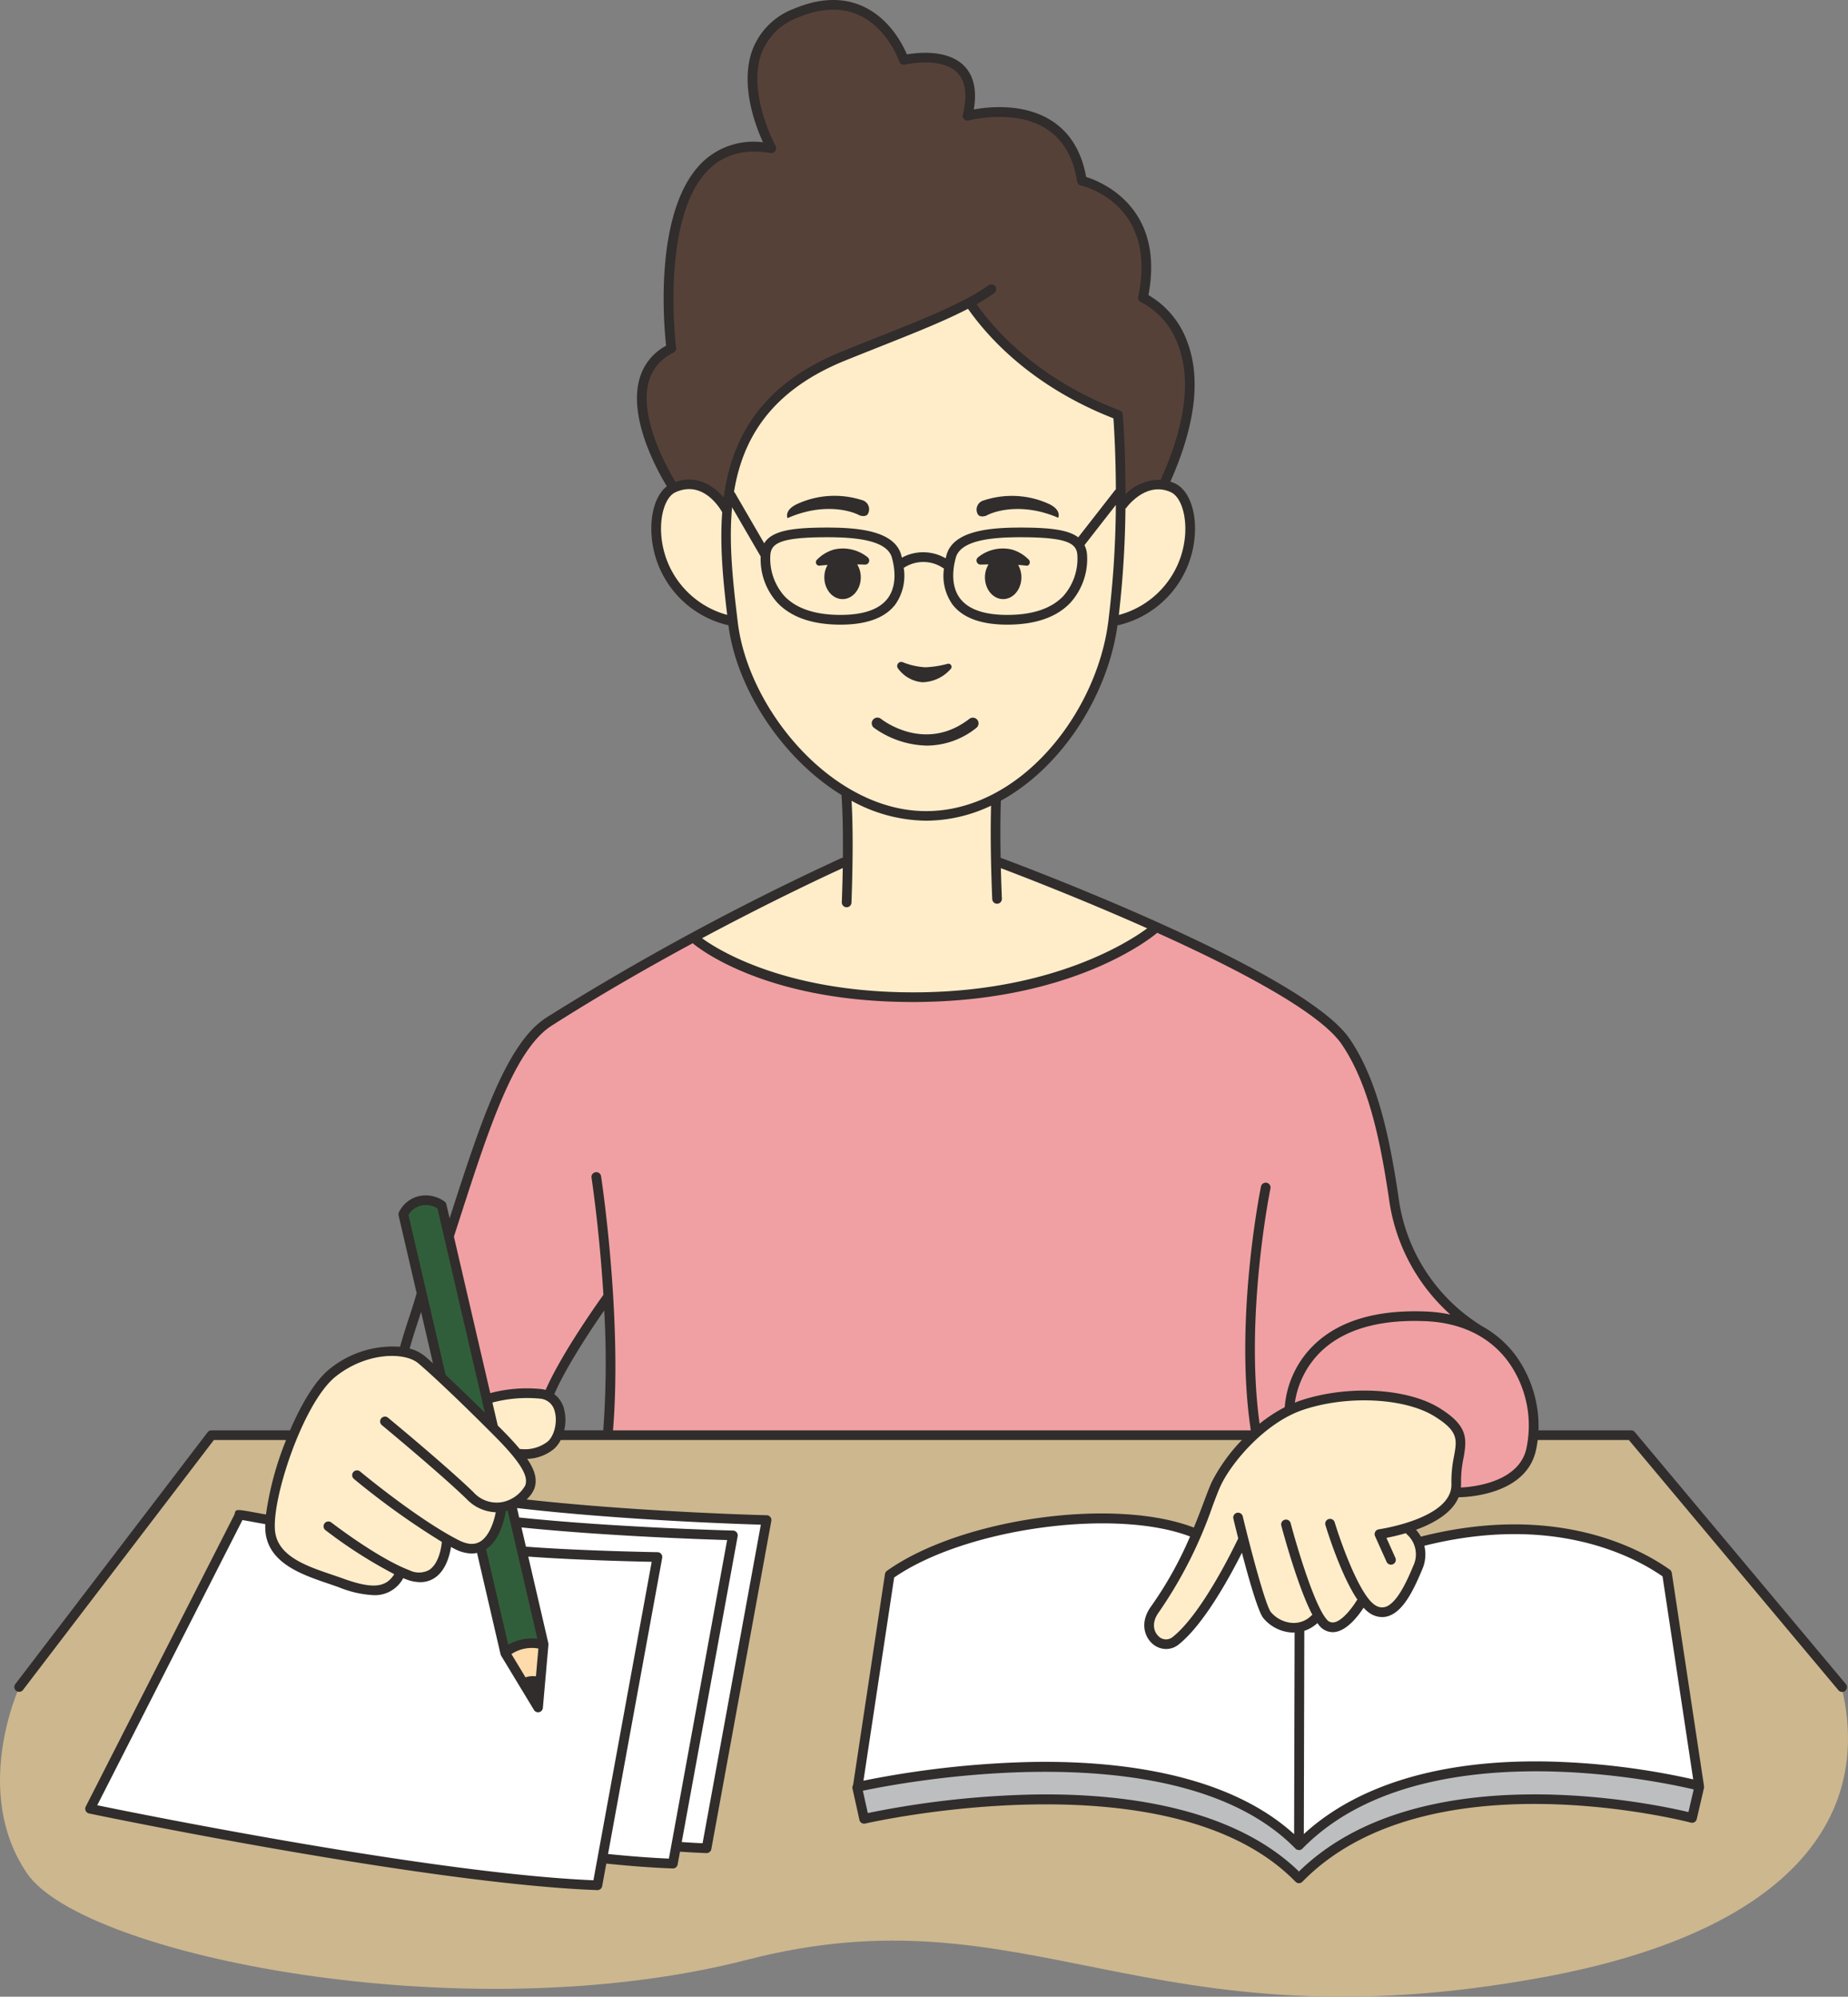
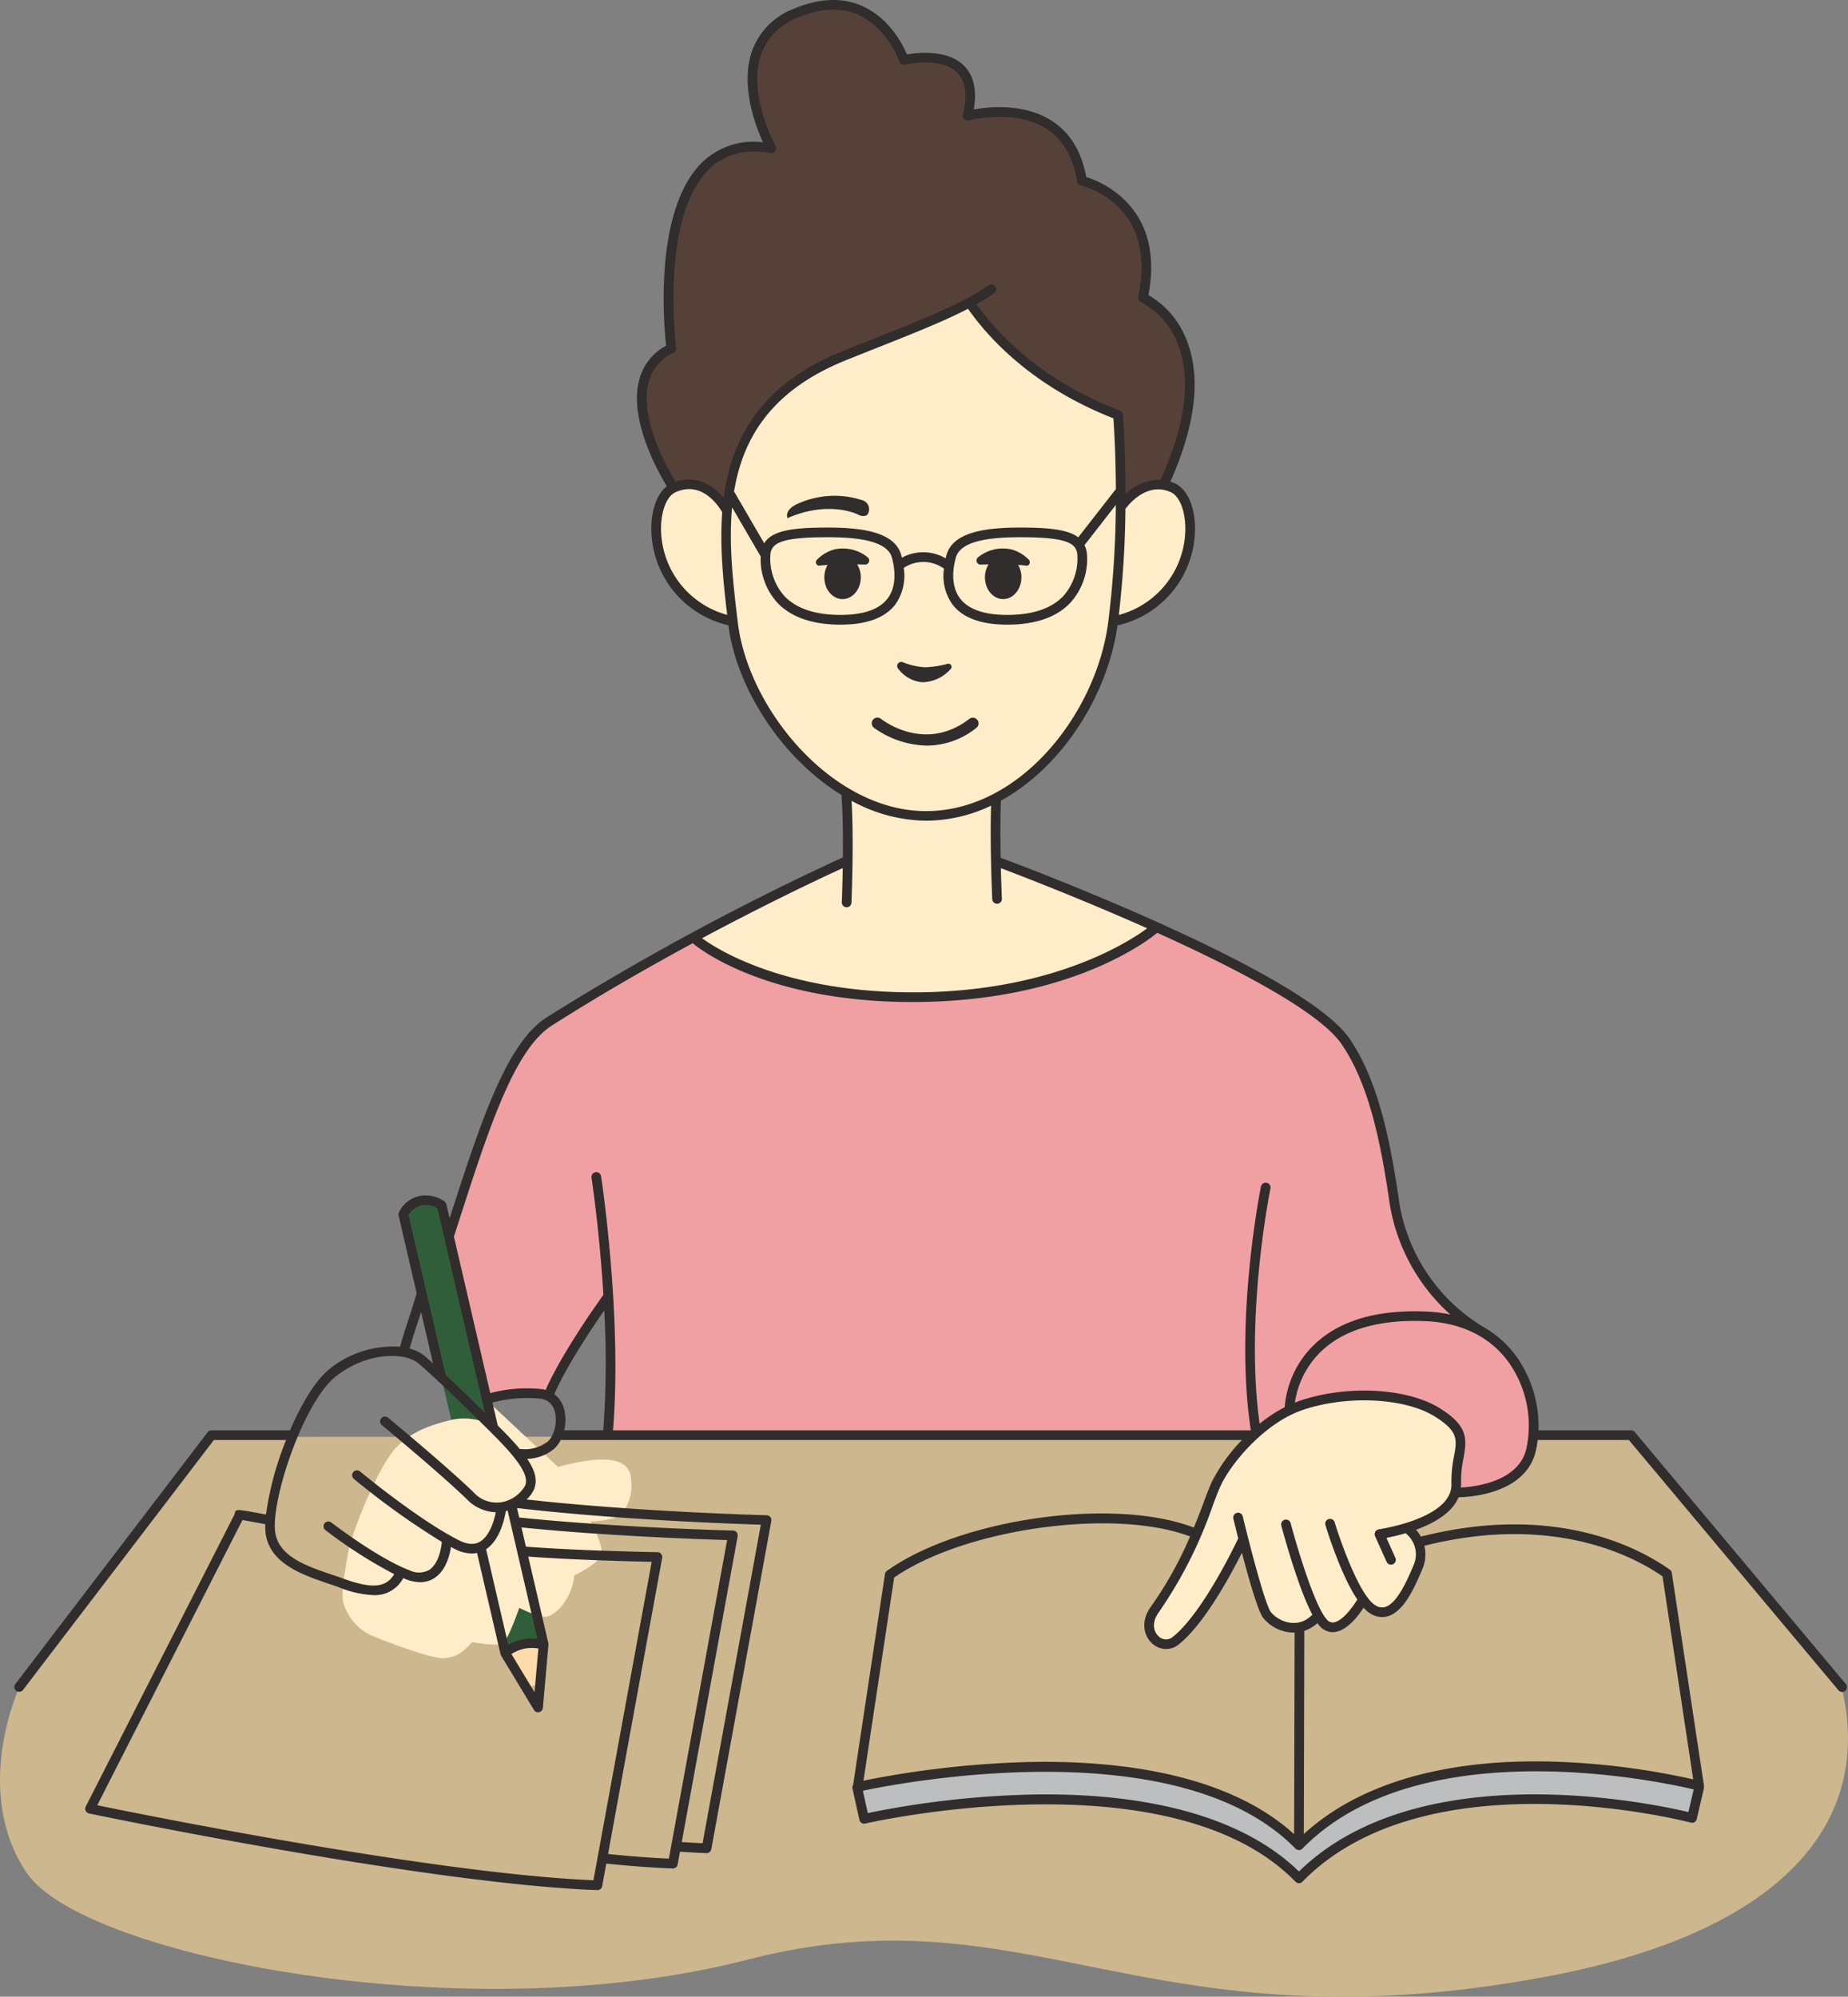
<svg xmlns="http://www.w3.org/2000/svg" width="341.277" height="368.664" viewBox="0 0 341.277 368.664">
  <rect x="0" y="0" width="341.277" height="368.664" fill="#808080" stroke="none" />
  <defs>
    <clipPath id="a">
      <rect width="341.277" height="368.664" fill="none" />
    </clipPath>
  </defs>
  <g clip-path="url(#a)">
    <path d="M3.536,209.976s-8.865,19.208,1.477,34.311,80.772,29.387,132.978,15.925,73.41,16.886,147.254,3.183c43.907-8.148,60.915-28.466,54.841-53.583l-39.237-46.3-261.688.165Z" transform="translate(0 101.626)" fill="#cdb78e" />
-     <path d="M103.557,183.657s27.227-18.844,56.534-7.36L201.449,178a51.41,51.41,0,0,1,45.459,5.336l5.92,38.692s-24-4.863-37.741-3.065-25.583,3.488-35.944,14.376a57.054,57.054,0,0,0-29.072-13c-17.653-2.325-43.661-.634-52.224,2.325Z" transform="translate(60.813 107.264)" fill="#fff" />
-     <path d="M38.045,173.457l5.129.962,45.417-3.206s39.86,3.313,46.485,3.206L124.39,234.69l-5.557-.107-.962,3.1-12.717-.855-1.281,5.022s-34.731-3.527-50.012-6.2-43.708-8.015-43.708-8.015Z" transform="translate(6.31 106.41)" fill="#fff" />
    <path d="M96.712,107.981s-17.689,9.671-24.689,13.673-11,12.6-12.5,16.8-8.3,23.5-8.3,23.5L58,192.964a23.38,23.38,0,0,1,5.62-1c2.4,0,5.7.2,5.7.2s8.5-15,10.8-17.7c0,0,1.5,16.5.2,24.6l119.617.4s4.1-3.6,6-4.3,11.9-3.7,18-2.7,11.1,2.9,12.3,4.9,1.7,2.8,1.3,5.8a55.362,55.362,0,0,0-.4,6.3,16.6,16.6,0,0,0,5.4,0c2.8-.5,7.3-3.5,8.1-6.2s.7-11.6-1-14.7a22.464,22.464,0,0,0-7.6-8.3,47.532,47.532,0,0,1-11.7-11c-2.9-4.1-5.6-17.9-6.5-21.9s-2.8-17.2-8.2-22.1-21-13.7-24.7-15.2-9.452-4.621-9.452-4.621-7.05,6.921-20.553,10.321-31.8,3-39.106,1.9-21.131-5.94-25.117-9.671" transform="translate(31.834 65.525)" fill="#f0a0a3" />
    <path d="M45.94,139.438,64.772,219.79s3.767-1.883,6.827-1.177L53,137.556a4.783,4.783,0,0,0-7.062,1.883" transform="translate(28.552 84.949)" fill="#315e3a" />
    <path d="M133.576,55.56s-17.8,7.786-24.563,10.381S95.851,74.747,93.626,78.082,88.9,90.688,88.807,93.469c0,0-3.522-6.4-9.825-3.986,0,0-5.841-8.8-5.841-14.551S73.791,66.5,78.148,63.9c0,0-1.761-22.245,3.8-30.5s14.923-6.4,14.923-6.4-4.449-8.8-3.245-15.943S102.8.688,105.676.688s7.508-.371,10.66,2.873a36.7,36.7,0,0,1,5.19,6.951s6.488-1.2,9.732,1.3,2.225,8.99,2.225,8.99,10.288-1.946,14.644,1.669,6.118,10.473,6.118,10.473,7.23,2.132,9.732,7.045a22.655,22.655,0,0,1,1.669,14.644,15.373,15.373,0,0,1,7.508,8.714c2.225,6.4-.092,17.981-3.337,25.488,0,0-6.024.649-8.156,4.265l-.741-16.87s-16.684-5.283-27.343-20.669" transform="translate(45.458 0.42)" fill="#564139" />
    <path d="M132.524,34.523S114.248,41.851,108.7,44.542,97.09,50.766,93.39,55.812s-5.8,17.157-5.8,17.157-3.867-4.962-6.055-5.13-5.55,1.346-6.308,3.7-.42,8.746,1.093,11.689,5.383,8.5,12.2,10.177c0,0,3.532,22.035,21.109,31.285l.337,12.868L82.2,151.267s1.177,2.354,5.8,4.542a80.614,80.614,0,0,0,31.621,7.065,128.979,128.979,0,0,0,31.96-4.458c3.532-1.095,15.221-8.915,15.221-8.915l-29.182-11.774-.253-11.607s10.345-5.55,14.97-14.381a95.292,95.292,0,0,0,7.065-18.754s7.316-2.019,9.924-5.468,4.038-10.091,4.038-13.54-5.846-10.391-12.763-1.915l-.741-16.87s-19.5-7.057-27.343-20.669" transform="translate(46.51 21.456)" fill="#ffedca" />
-     <path d="M70.656,162.852l.853,4.605s-12.023-11.683-13.219-12.366a10.993,10.993,0,0,0-7.332-.937c-2.985.767-7.846,1.96-10.916,5.969s-7.5,14.752-8.187,18.761-1.278,7.334-.851,9.04a9.726,9.726,0,0,0,5.03,5.969c2.815,1.193,11.6,4.519,13.645,4.263s3.07-.681,5.116-2.984c0,0,4.691.937,5.714.17s2.984-6.481,2.984-6.481,3.668,1.876,5.117,1.62,4.605-3.07,5.032-7.589c0,0,3.836-1.876,4.86-3.412s-1.876-6.565-1.876-6.565,3.922-.086,5.372-1.2,2.3-3.58,2.218-5.628.256-6.992-13.559-3.24" transform="translate(19.18 95.639)" fill="#ffedca" />
+     <path d="M70.656,162.852l.853,4.605a10.993,10.993,0,0,0-7.332-.937c-2.985.767-7.846,1.96-10.916,5.969s-7.5,14.752-8.187,18.761-1.278,7.334-.851,9.04a9.726,9.726,0,0,0,5.03,5.969c2.815,1.193,11.6,4.519,13.645,4.263s3.07-.681,5.116-2.984c0,0,4.691.937,5.714.17s2.984-6.481,2.984-6.481,3.668,1.876,5.117,1.62,4.605-3.07,5.032-7.589c0,0,3.836-1.876,4.86-3.412s-1.876-6.565-1.876-6.565,3.922-.086,5.372-1.2,2.3-3.58,2.218-5.628.256-6.992-13.559-3.24" transform="translate(19.18 95.639)" fill="#ffedca" />
    <path d="M162.891,159.788s-6.313,1.364-8.956,3.155-8.528,7.675-9.721,9.977-4.008,10.063-4.775,11.853a76.526,76.526,0,0,1-4.519,9.21c-1.365,1.96-3.754,4.263-3.838,6.822s1.193,3.837,3.24,3.837,4.265-3.326,5.544-4.519,8.356-14.752,8.356-14.752,2.987,12.194,3.582,13.389a6.475,6.475,0,0,0,4.349,2.813c1.792.256,5.8-1.79,5.8-1.79s1.62,1.79,2.984,1.79,5.288-4.605,5.288-4.605,2.557,2.046,3.922,2.046,3.752-3.069,4.691-4.6,2.471-6.4,1.96-7.931a15.528,15.528,0,0,0-1.79-3.326s5.372-1.876,6.567-3.326a11.963,11.963,0,0,0,2.045-6.141,40.084,40.084,0,0,1,.426-5.713,6.975,6.975,0,0,0-4.519-6.481c-3.921-1.62-8.87-3.752-20.635-1.706" transform="translate(81.465 98.787)" fill="#ffedca" />
    <path d="M57.554,189.1a7.447,7.447,0,0,1,6.827-1.8l-.55,7.376L61.4,195.3Z" transform="translate(35.77 116.267)" fill="#ffdaaa" />
-     <path d="M59.345,191.772s.548-1.335,3.53-.785l-.55,5.179Z" transform="translate(36.883 118.617)" fill="#302d2c" />
    <path d="M97.849,205.071l1.268,5.92s19.557-4.334,38.268-3.277,26.218,4.229,29.708,5.92,11.946,8.245,11.946,8.245A42.152,42.152,0,0,1,197.221,211.1c11.842-3.593,29.179-6.343,54.022-.316l1.584-6.343s-24.525-5.075-37.739-3.066-29.5,5.286-35.946,14.378c0,0-14.378-14.589-41.862-14.378s-39.432,3.7-39.432,3.7" transform="translate(60.814 124.861)" fill="#bdbebf" />
    <path d="M118.617,83.592a1.051,1.051,0,0,0-1.286-1.662c-8.185,6.329-16,.277-16.342.01a1.05,1.05,0,0,0-1.312,1.641,17.3,17.3,0,0,0,9.786,3.3,14.694,14.694,0,0,0,9.153-3.285" transform="translate(61.705 50.783)" fill="#302d2c" />
    <path d="M106.831,79.126a7.185,7.185,0,0,0,5.234-2.452.578.578,0,0,0-.563-.957,18.416,18.416,0,0,1-4.148.645,13.212,13.212,0,0,1-4.159-.944.751.751,0,0,0-.853,1.167,6.189,6.189,0,0,0,4.488,2.539" transform="translate(63.504 46.842)" fill="#302d2c" />
    <path d="M103.433,57.248A16.507,16.507,0,0,0,91.46,58c-2.432,1.164-1.73,2.585-1.73,2.585,6.76-2.975,11.936-1.278,13.288-.512,0,0,1.3.485,1.63-.43a1.747,1.747,0,0,0-1.215-2.4" transform="translate(55.709 35.079)" fill="#302d2c" />
-     <path d="M124.552,57.944a16.5,16.5,0,0,0-11.98-.64,1.747,1.747,0,0,0-1.192,2.411c.342.911,1.634.413,1.634.413,1.344-.778,6.5-2.526,13.291.384,0,0,.689-1.429-1.754-2.568" transform="translate(69.124 35.084)" fill="#302d2c" />
    <path d="M93.552,65.634c.478-.057.994-.1,1.529-.136a4.552,4.552,0,0,0-.6,2.293c0,2.217,1.508,4.015,3.365,4.015s3.363-1.8,3.363-4.015a4.515,4.515,0,0,0-.665-2.39c.577.01,1.1.024,1.523.037a.762.762,0,0,0,.444-1.328A7.275,7.275,0,0,0,96.3,62.644a7.086,7.086,0,0,0-3.181,1.892.635.635,0,0,0,.436,1.1" transform="translate(57.754 38.809)" fill="#302d2c" />
    <path d="M117.678,62.643a7.271,7.271,0,0,0-6.209,1.469.76.76,0,0,0,.444,1.326c.425-.013.945-.028,1.523-.036a4.51,4.51,0,0,0-.665,2.388c0,2.218,1.5,4.015,3.363,4.015s3.365-1.8,3.365-4.015a4.552,4.552,0,0,0-.6-2.293c.535.034,1.051.079,1.531.136.55.066.838-.679.435-1.1a7.116,7.116,0,0,0-3.181-1.894" transform="translate(69.124 38.808)" fill="#302d2c" />
    <path d="M339.861,310.926,300.9,264.411a.9.9,0,0,0-.683-.319H283.107a22.3,22.3,0,0,0-4.143-13.733,19.3,19.3,0,0,0-6.069-5.38,32.943,32.943,0,0,1-15.651-24.042c-1.584-10.6-3.772-21.474-9.011-29.137-8.639-12.638-62.036-32.529-64.306-33.369a.864.864,0,0,0-.144-.024c-.092-4.843-.039-8.307.045-10.574,11.456-6.293,19.776-19.656,21.54-32.422.028,0,.053.013.081.013a.925.925,0,0,0,.237-.032,18.332,18.332,0,0,0,13.93-16.343c.386-4.673-1.082-8.607-3.65-9.792a7.813,7.813,0,0,0-.837-.328c4.641-10.452,5.693-19.2,3.06-25.977a16.354,16.354,0,0,0-7.114-8.471c3.07-16.218-8.682-20.922-11.5-21.808-.845-4.693-2.966-8.169-6.311-10.34-5.122-3.321-11.631-2.635-14.441-2.118.6-3.551,0-6.262-1.8-8.07-3.045-3.055-8.527-2.452-10.551-2.1-.782-1.849-3.224-6.663-8.176-8.9-3.7-1.667-7.95-1.513-12.645.454a13.087,13.087,0,0,0-7.782,7.827c-2.192,6.3.589,13.7,2.03,16.851a13.61,13.61,0,0,0-11.119,3.595c-9.072,8.7-7.216,29.972-6.778,33.958a9.953,9.953,0,0,0-4.954,6.277c-1.959,7.319,3.4,16.911,5.09,19.677-2.02,1.57-3.131,5.079-2.81,9.174a18.342,18.342,0,0,0,13.947,16.434.964.964,0,0,0,.233.032c1.5,11.668,9.86,24.582,20.885,31.357.221,3.019.3,6.953.255,11.6a.911.911,0,0,0-.323.071,482.22,482.22,0,0,0-54.4,29.406c-7.452,4.748-12.225,19.518-17.751,36.62l-.151.465-.6-2.585a.9.9,0,0,0-.31-.495,5.908,5.908,0,0,0-4.753-1.018,5.491,5.491,0,0,0-3.713,3.019.9.9,0,0,0-.045.542l3.348,14.414a1.144,1.144,0,0,0-.057.109c-.459,1.6-.949,3.092-1.432,4.563-.543,1.656-1.1,3.373-1.589,5.171a18.521,18.521,0,0,0-12.946,4.046c-2.672,2.1-5.275,6.494-7.373,11.383H38.045a.891.891,0,0,0-.709.35L1.806,310.958a.893.893,0,0,0,1.419,1.083l35.261-46.166H51.825a57.9,57.9,0,0,0-3.715,13.755l-1.6-.29c-3.961-.726-3.96-.723-4.183.117a.774.774,0,0,0-.023.148L14.828,333.551a.891.891,0,0,0,.611,1.278c.619.13,62.313,13,93.846,14.152h.034a.891.891,0,0,0,.876-.731l.762-4.167c4.518.464,8.647.77,12.267.9h.032a.889.889,0,0,0,.877-.731l.433-2.367c1.68.115,3.311.206,4.877.263h.032a.891.891,0,0,0,.877-.731l11.081-60.6a.884.884,0,0,0-.185-.722.893.893,0,0,0-.671-.331c-.24,0-23.536-.593-44.338-2.907a5.784,5.784,0,0,0,1.419-1.972c.572-1.6.214-3.28-1.31-5.528a8.129,8.129,0,0,0,4.949-1.836,5.39,5.39,0,0,0,1.237-1.647H228.348a31.981,31.981,0,0,0-5.542,7.681c-.456.981-.952,2.3-1.527,3.836-.512,1.362-1.114,2.941-1.816,4.652-14.712-5.649-43.019-1.719-56.675,7.984a.9.9,0,0,0-.366.6l-5.884,38.945a.893.893,0,0,0-.114.66l1.279,5.784a.889.889,0,0,0,1.075.675c.559-.131,56.414-12.857,79.46,10.741a.895.895,0,0,0,1.276,0c23.032-23.583,71.236-11.044,71.723-10.914a.887.887,0,0,0,1.1-.66l1.331-5.732a.861.861,0,0,0-.029-.459c0-.029.013-.055.008-.084l-5.919-39.174a.88.88,0,0,0-.366-.593c-5.552-3.947-21.123-12.4-45.97-6.1a6.627,6.627,0,0,0-.9-1.268c3.228-1.174,6.653-3.068,7.866-6.006h.008c.668,0,11.973-.126,14.162-8.21a17.32,17.32,0,0,0,.431-2.356H299.8l38.7,46.2a.891.891,0,1,0,1.365-1.146M195.367,110.045c-2.2,2.316-5.685,3.489-10.366,3.489-4.258,0-7.193-1.028-8.72-3.055-1.915-2.536-1.174-6.126-.765-7.551.957-3.35,7.272-3.736,11.939-3.736,8.729,0,10.386,1.132,10.5,3.361a10.431,10.431,0,0,1-2.59,7.491m2.745-10.83c-1.889-1.445-5.417-1.806-10.658-1.806-5.688,0-12.38.572-13.655,5.028-.055.2-.112.425-.165.653a8.251,8.251,0,0,0-8.086-.126c-.045-.18-.089-.368-.135-.527-1.275-4.456-7.966-5.028-13.655-5.028-6.366,0-10.212.532-11.636,2.907l-5.435-9.353a.872.872,0,0,0-.141-.157c1.6-9.851,6.841-18.675,20.488-24.217,2.129-.864,4.242-1.7,6.308-2.521,6.283-2.492,11.96-4.741,16.415-7.052,3.682,5.259,11.808,14.339,26.852,20.222.117,1.592.428,6.509.454,13.124a.838.838,0,0,0-.136.117Zm-56.858,3.339c.118-2.23,1.776-3.361,10.5-3.361,4.667,0,10.982.386,11.939,3.734.407,1.427,1.148,5.019-.765,7.555-1.527,2.025-4.461,3.053-8.719,3.053-4.683,0-8.171-1.174-10.368-3.489a10.435,10.435,0,0,1-2.591-7.491M217.839,98.9a16.557,16.557,0,0,1-12.231,14.645,186.333,186.333,0,0,0,1.223-19.656.872.872,0,0,0,.219-.2c.036-.05,3.6-4.918,8.169-2.81,1.832.845,2.933,4.219,2.62,8.025M118.775,70.565a8.247,8.247,0,0,1,4.586-5.437.89.89,0,0,0,.485-.911c-.031-.242-2.995-24.271,6.173-33.059,2.841-2.721,6.63-3.7,11.269-2.9a.892.892,0,0,0,.932-1.309c-.054-.1-5.216-9.62-2.663-16.941a11.376,11.376,0,0,1,6.786-6.762c4.211-1.766,7.983-1.93,11.208-.48,5.357,2.408,7.5,8.521,7.519,8.583a.893.893,0,0,0,1.049.58c.066-.016,6.648-1.529,9.643,1.479,1.558,1.565,1.909,4.177,1.043,7.762a.894.894,0,0,0,1.1,1.07c.084-.024,8.493-2.239,14.394,1.6,3.031,1.969,4.916,5.224,5.606,9.679a.893.893,0,0,0,.686.733c.582.131,14.206,3.417,10.6,20.543a.891.891,0,0,0,.527,1.005,14.212,14.212,0,0,1,6.805,7.8c2.486,6.4,1.4,14.811-3.186,24.983a8.9,8.9,0,0,0-6.494,2.663c0-8.62-.495-14.6-.5-14.71a.891.891,0,0,0-.569-.757c-14.782-5.644-22.781-14.444-26.437-19.612a34.191,34.191,0,0,0,3.235-2.037.892.892,0,1,0-1.043-1.446c-4.539,3.266-12.46,6.4-20.846,9.729-2.069.822-4.187,1.66-6.321,2.528-14.958,6.074-20.29,16.1-21.72,26.927-1.86-2.2-4.989-4.261-8.9-2.891-1.474-2.421-6.75-11.741-4.963-18.407m2.335,28.253c-.3-3.778.809-7.118,2.628-7.939,5-2.267,8.124,2.808,8.623,3.7-.477,6.338.2,12.859.916,18.947a16.564,16.564,0,0,1-12.168-14.7m14.123,16.043c-.832-6.958-1.7-14.274-1.046-21.206l5.28,9.084a11.931,11.931,0,0,0,3.084,8.534c2.547,2.685,6.471,4.046,11.662,4.046,4.847,0,8.26-1.265,10.144-3.762a9.217,9.217,0,0,0,1.523-6.744.959.959,0,0,0,.162-.07,6.514,6.514,0,0,1,7.195.182c.024.016.054.01.079.024a9.154,9.154,0,0,0,1.539,6.606c1.884,2.5,5.3,3.764,10.146,3.764,5.189,0,9.113-1.36,11.66-4.046a12.052,12.052,0,0,0,3.078-8.813,4.719,4.719,0,0,0-.473-1.823l5.79-7.423a182.7,182.7,0,0,1-1.417,21.71c-2.21,16.817-16.254,34.823-33.638,34.823-17.233,0-32.834-18.714-34.767-34.887m19.39,45.415q-.054,2.987-.175,6.3a.892.892,0,0,0,.859.924h.034a.891.891,0,0,0,.89-.858c.284-7.689.289-14.13.019-18.8A29.081,29.081,0,0,0,170,151.53a28.1,28.1,0,0,0,12.014-2.773c-.1,3.455-.125,9.016.217,17.248a.89.89,0,0,0,.889.855h.039a.892.892,0,0,0,.853-.929c-.084-2.05-.144-3.909-.188-5.635,2.5.939,14.242,5.413,27.026,11.106-3.306,2.442-17.107,11.422-41.592,11.809-25.08.371-38.013-8.069-40.615-9.982,13.379-7.156,23.794-11.957,25.981-12.953M83.88,225.026c5.419-16.774,10.1-31.261,17.011-35.665,8.909-5.677,17.953-10.848,26.038-15.213.011.01.015.024.026.034.522.451,12.888,10.825,40.556,10.825.585,0,1.176,0,1.776-.015,28.128-.444,42.145-11.694,43.413-12.763,14.584,6.58,29.954,14.569,34.061,20.577,5.035,7.367,7.165,18,8.719,28.393a34.973,34.973,0,0,0,11.351,21.513,26.876,26.876,0,0,0-4.592-.564c-8.988-.352-15.868,1.683-20.452,6.034a17.921,17.921,0,0,0-5.542,11.641,26.748,26.748,0,0,0-4.638,3.047c-2.773-19.888,1.949-43.2,2-43.437a.892.892,0,0,0-.692-1.054.9.9,0,0,0-1.054.694c-.052.246-4.989,24.61-1.874,45.019H112.195c1.733-20.984-2.16-46.649-2.2-46.909a.892.892,0,1,0-1.763.272c.023.156,1.453,9.586,2.192,21.618-1.09,1.513-7.757,10.895-10.666,17.556a5.925,5.925,0,0,0-.679-.143,26.25,26.25,0,0,0-9.552.735l-6.713-28.9Zm-7.107-2.44a4.042,4.042,0,0,1,3,.512l8.766,37.744c-2.648-2.614-5.16-5.035-7.258-6.992l-6.859-29.529a3.694,3.694,0,0,1,2.351-1.735m-.608,21.462c.2-.6.392-1.2.589-1.81l2.2,9.484c-.59-.529-1.138-1.012-1.584-1.388A7.2,7.2,0,0,0,74.641,249c.467-1.693.979-3.284,1.524-4.947M61.038,254.111c5.782-4.545,12.742-4.466,15.185-2.411,2.742,2.307,8.466,7.764,14.242,13.58,5.644,5.683,5.987,7.686,5.515,9.006a6.307,6.307,0,0,1-4.072,3.018,5.759,5.759,0,0,1-5.5-1.811c-5.027-4.868-15.651-13.647-15.758-13.734a.891.891,0,1,0-1.135,1.375c.105.088,10.676,8.823,15.652,13.642a7.81,7.81,0,0,0,5.377,2.439c-.313,1.647-1.193,4.509-3,5.484-1.036.561-2.285.457-3.811-.313-7.556-3.825-18.135-12.607-18.242-12.7a.892.892,0,0,0-1.142,1.372,142.307,142.307,0,0,0,16.236,11.633c-.015.2-.3,3.856-2.343,5.179a3.937,3.937,0,0,1-3.629.058c-5.857-2.215-14.334-8.748-14.418-8.813a.892.892,0,1,0-1.091,1.411A86.545,86.545,0,0,0,71.8,290.647c-1.557,2.533-4.1,2.747-9.5.79-.652-.237-1.336-.467-2.037-.705-4.594-1.56-9.8-3.327-10.449-7.809-.833-5.787,5.148-24.04,11.222-28.811m37.192,48.464a8.768,8.768,0,0,0-5.382,1.091L88.756,286.04c2.637-1.737,3.452-5.828,3.635-7.024.122-.029.232-.073.35-.107Zm.188,1.8-.71,8.078L93.441,305.4a6.837,6.837,0,0,1,4.978-1.025m10.162,42.788c-29.2-1.224-83.112-12.1-91.633-13.848l26.818-52.662c.589.1,1.516.269,2.423.436l1.793.324a11.006,11.006,0,0,0,.07,1.756c.8,5.568,6.812,7.6,11.641,9.244.688.235,1.362.462,2,.7a19.334,19.334,0,0,0,6.274,1.407,5.9,5.9,0,0,0,5.49-3.141c.177.071.357.152.53.217a7.38,7.38,0,0,0,2.606.525,4.733,4.733,0,0,0,2.63-.759c2.131-1.383,2.831-4.284,3.053-5.738.219.115.443.24.657.349a7.129,7.129,0,0,0,3.2.861,4.866,4.866,0,0,0,.952-.115l4.347,18.72a1.076,1.076,0,0,0,.075.185c.006.011.008.024.015.036l.016.041,6.06,10.013a.891.891,0,0,0,.762.43.971.971,0,0,0,.2-.023.894.894,0,0,0,.686-.791l1.026-11.655a.931.931,0,0,0-.016-.232c0-.015,0-.031,0-.045l0,0-3.712-16c8.461.632,19.4.9,22.8.965Zm13.938-4c-3.353-.143-7.133-.431-11.239-.85l10-54.674a.892.892,0,0,0-.864-1.052c-.141,0-14.214-.238-24.3-1.02l-.824-3.551c15.657,1.6,33.53,2.2,37.982,2.332Zm6.22-2.836c-1.242-.053-2.536-.133-3.848-.221l10.326-56.461a.893.893,0,0,0-.856-1.052c-.214,0-21.482-.54-39.492-2.411l-.4-1.743c18.775,2.184,40.118,2.924,45.029,3.07Zm-33.6-72.794a1.027,1.027,0,0,0-.157.01c-.871-1.047-1.947-2.212-3.256-3.53-.272-.272-.542-.54-.812-.812v0l-.986-4.242a25.072,25.072,0,0,1,8.894-.712,3.012,3.012,0,0,1,2.609,2.333c.555,1.905-.052,4.514-1.3,5.586a6.917,6.917,0,0,1-4.993,1.372m8-7.456a5,5,0,0,0-1.784-2.672c2.208-5.093,6.865-12.072,9.223-15.469a170.375,170.375,0,0,1-.182,22.147h-7.216a8.046,8.046,0,0,0-.042-4.005m60.982,31.182c13.133-9.085,40.731-12.881,54.645-7.576a69.355,69.355,0,0,1-7.247,12.975c-1.925,2.684-1.3,5.3.165,6.7a3.845,3.845,0,0,0,2.656,1.1,3.689,3.689,0,0,0,2.294-.812c4.73-3.729,9.617-12.792,11.709-16.963,1.262,4.813,2.954,10.757,3.913,12.019a7.4,7.4,0,0,0,5.147,2.7q.255.019.506.019c.055,0,.109-.015.164-.016l-.091,37.24c-12.643-11.477-33.312-13.634-48.754-13.324a177.254,177.254,0,0,0-30.776,3.449ZM310.8,334.57c-6.742-1.6-49.743-10.725-71.927,10.974-12.536-12.19-33.521-14.49-49.042-14.213a170.342,170.342,0,0,0-30.58,3.425l-.913-4.123c6.841-1.45,58.295-11.424,79.9,10.694l0,0a.884.884,0,0,0,.285.195,25.027,25.027,0,0,0,.345.07h0a.886.886,0,0,0,.631-.263l.006,0C261,319.335,305.47,328.9,311.773,330.39Zm-4.783-43.521,5.664,37.484a136.868,136.868,0,0,0-26.969-3.3c-19.536-.375-34.994,4.276-44.94,13.4l.091-37.525a6.6,6.6,0,0,0,2.419-1.429c.123.169.245.349.365.483a3.228,3.228,0,0,0,2.46,1.192,2.926,2.926,0,0,0,.3-.015c2.476-.24,4.694-3.392,5.4-4.506a5.8,5.8,0,0,0,1.292,1.112,4.2,4.2,0,0,0,2.132.623,3.794,3.794,0,0,0,1.2-.2c2.791-.934,4.662-4.918,6.2-8.578a6.887,6.887,0,0,0,.4-4.388c23.564-5.9,38.407,1.782,43.991,5.653m-52.407-8.682a.892.892,0,0,0-.689,1.249l2.129,4.743a.892.892,0,1,0,1.628-.731l-1.657-3.691c.874-.165,2.16-.448,3.6-.871a.865.865,0,0,0,.191.232,4.928,4.928,0,0,1,1.172,5.8c-.927,2.215-2.859,6.82-5.117,7.577A2.191,2.191,0,0,1,253,296.4c-2.877-1.68-6.415-11.651-7.535-15.351a.892.892,0,0,0-1.707.517c.344,1.135,2.885,9.309,5.919,13.8a.854.854,0,0,0-.188.208c-.58.983-2.606,3.824-4.256,3.982a1.389,1.389,0,0,1-1.252-.587c-2.28-2.564-5.562-13.66-6.635-17.718a.892.892,0,1,0-1.724.457c.139.527,3.008,11.3,5.735,16.453a.8.8,0,0,0-.167.109,4.591,4.591,0,0,1-3.647,1.369,5.7,5.7,0,0,1-3.862-2c-1.01-1.328-3.716-11.54-5.186-17.665a.892.892,0,0,0-1.735.415c.107.446.443,1.836.9,3.65-.871,1.832-6.771,14-12.127,18.223a1.927,1.927,0,0,1-2.614-.18c-.845-.806-1.338-2.436.052-4.375a80.83,80.83,0,0,0,9.971-19.688c.563-1.5,1.049-2.789,1.477-3.708,1.965-4.227,8.143-11.6,15.156-13.982,8.124-2.763,18.811-2.249,24.332,1.177,4.441,2.755,4.162,4.289,3.606,7.344a22.893,22.893,0,0,0-.483,5.132c.222,6.4-13.288,8.367-13.424,8.386m27.194-14.6c-1.643,6.064-10.083,6.791-12.032,6.878a6.209,6.209,0,0,0,.045-.723,20.881,20.881,0,0,1,.456-4.753c.652-3.587.788-5.948-4.422-9.181-6.022-3.734-17.134-4.316-25.848-1.348-.3.1-.589.225-.882.342a16.505,16.505,0,0,1,4.915-9.53c4.222-3.992,10.663-5.865,19.131-5.521,6.637.256,11.947,2.844,15.359,7.483a20.192,20.192,0,0,1,3.279,16.351" transform="translate(1.009 0)" fill="#302d2c" />
  </g>
</svg>